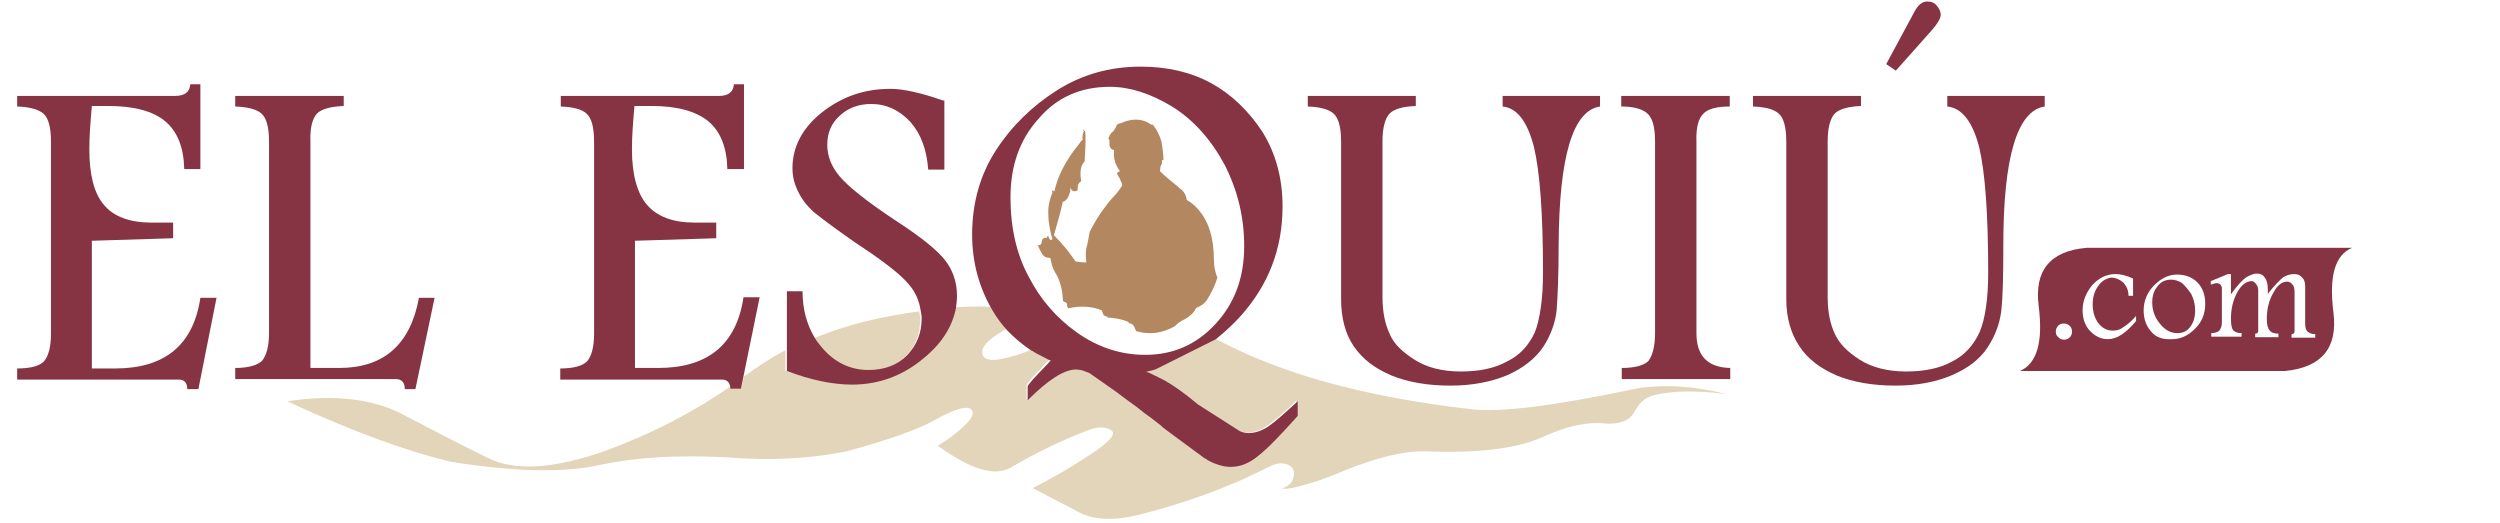
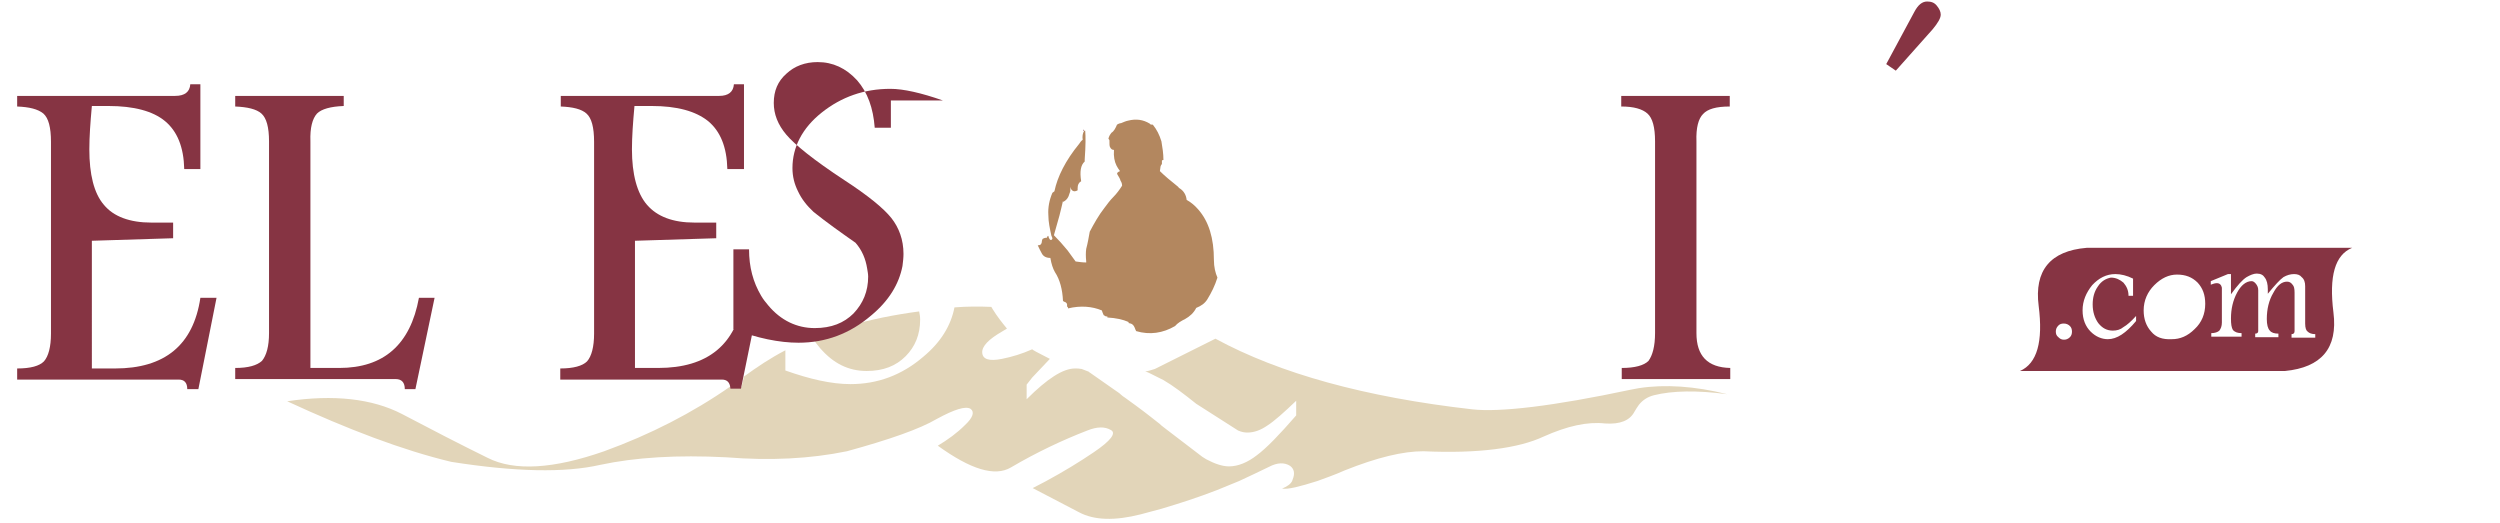
<svg xmlns="http://www.w3.org/2000/svg" version="1.1" id="Capa_1" x="0px" y="0px" viewBox="0 0 495.3 103.6" style="enable-background:new 0 0 495.3 103.6;" xml:space="preserve">
  <style type="text/css">
	.st0{fill-rule:evenodd;clip-rule:evenodd;fill:#E2D5B9;}
	.st1{fill-rule:evenodd;clip-rule:evenodd;fill:#863443;}
	.st2{fill-rule:evenodd;clip-rule:evenodd;fill:#B3875F;}
</style>
  <g>
    <title>main-logo-2</title>
    <path class="st0" d="M305.8,86.5c4.7-2.1,8.7-3,12.2-2.6c3,0.2,4.9-0.6,5.8-2.3c0.3-0.5,0.6-1,0.9-1.4c0.8-1,1.8-1.6,3-1.9   c3.6-0.9,8.5-1,14.5-0.2c-6.4-1.6-12.3-2-17.5-1.2c-0.6,0.1-1.1,0.2-1.6,0.3c-15.5,3.3-26,4.5-31.4,3.9c-21.2-2.4-38.2-7.1-50.9-14   l-12,6c-0.7,0.2-1.2,0.4-1.9,0.5c0.4,0.1,0.8,0.3,1.2,0.5l2.4,1.2c1.9,1.1,4,2.7,6.5,4.7l8.3,5.3c0.7,0.3,1.3,0.4,1.8,0.4   c1.4,0,2.7-0.5,4-1.4c1.4-0.9,3.3-2.6,5.7-4.9v0.1v-0.1v2.9c-3.3,3.8-5.9,6.5-7.8,7.9c-1.8,1.4-3.7,2.2-5.5,2.2   c-1.3,0-2.8-0.5-4.5-1.4c-0.3-0.2-0.5-0.3-0.8-0.5L231,85c-0.3-0.2-0.6-0.5-0.9-0.7c-0.2-0.2-0.4-0.4-0.7-0.6l-1.4-1.1   c-0.9-0.7-1.8-1.4-2.9-2.2l-2.2-1.6c-0.3-0.2-0.6-0.4-0.8-0.6c-0.4-0.4-0.8-0.6-1.2-0.9l-5-3.5c-0.1,0-0.1,0-0.1-0.1   c-0.1,0-0.1-0.1-0.2-0.1l-1.3-0.5c-0.5-0.1-0.9-0.1-1.3-0.1c-2.4,0-5.5,2-9.6,6.1v-0.1v0.1v-2.9c0.4-0.5,0.8-1,1.1-1.4l3.5-3.7H208   l-2.7-1.4c-0.3-0.2-0.6-0.3-0.8-0.5c-2,0.9-4,1.5-6,1.9c-2.5,0.5-3.8,0.1-3.9-1.2c-0.1-1.3,1.3-2.7,3.9-4.2l1-0.6   c-1-1.2-2-2.5-2.8-3.8c-0.1-0.2-0.2-0.3-0.3-0.5c-2.4-0.1-4.8-0.1-7.3,0.1c-0.7,3.6-2.7,6.9-6.2,9.8c-4.2,3.6-9,5.4-14.4,5.4   c-3.8,0-8.1-1-12.9-2.7v-4c-2.9,1.5-5.6,3.3-8.2,5.2l-0.5,2.1h-2.1v-0.2c-7.6,5.3-16,9.6-25.1,12.9c-10,3.5-17.8,4-23.1,1.3   c-5.5-2.7-11.1-5.6-17-8.7c-5.8-3-13.5-3.9-22.7-2.5c12.1,5.6,22.9,9.7,32.5,12c12.7,2,22.5,2.2,29.5,0.6c7-1.5,15.3-2,25-1.5   c8.7,0.7,16.6,0.3,23.9-1.2c8.4-2.3,14.4-4.4,17.8-6.4c3.5-1.9,5.7-2.6,6.7-2c0.8,0.6,0.5,1.7-1.1,3.2c-1.6,1.6-3.4,2.9-5.4,4.1   c6.5,4.7,11.3,6.2,14.5,4.3c5.1-3,10.2-5.4,15.1-7.3c2-0.8,3.5-0.8,4.7-0.1c1.1,0.6,0,2.1-3.4,4.4c-2.8,1.9-5.9,3.8-9.6,5.8   c-0.8,0.4-1.7,0.9-2.5,1.3l9.2,4.8c3,1.6,7.1,1.7,12.2,0.4c1.4-0.4,2.7-0.7,4.1-1.1c3.7-1.1,7.4-2.3,11-3.7   c1.5-0.6,2.9-1.2,4.4-1.8c2-0.9,4-1.9,5.9-2.8c1.7-0.9,3.1-0.9,4.2-0.2c0.8,0.6,1,1.5,0.5,2.7c0,0.1-0.1,0.2-0.1,0.3   c-0.3,0.6-1,1.1-2,1.5c1.2,0.2,3.5-0.4,7-1.5c1.6-0.6,3.4-1.2,5.4-2.1c6.5-2.6,11.6-3.8,15.6-3.8C292.9,89.9,300.9,88.8,305.8,86.5   z" />
-     <path class="st1" d="M219.9,17.2c3.9,0,8,1.3,12.3,3.9c4.2,2.6,7.7,6.5,10.4,11.5c2.6,5.1,3.9,10.4,3.9,16.2   c0,6.2-1.9,11.3-5.7,15.4c-3.8,4.1-8.4,6.1-13.9,6.1c-4.9,0-9.4-1.5-13.5-4.4c-4.1-2.9-7.3-6.6-9.6-11.1c-2.4-4.4-3.6-9.7-3.6-15.7   c0-6.2,1.8-11.4,5.5-15.5C209.4,19.2,214.2,17.2,219.9,17.2z M254.1,40.9c0-5.7-1.4-10.6-4-14.8c-2.7-4.1-6.1-7.4-10.1-9.6   s-8.7-3.3-14-3.3c-6.2,0-11.7,1.6-16.6,4.7c-4.9,3.1-9,7.1-12.1,11.9c-3.1,4.8-4.7,10.4-4.7,16.7c0,5.3,1.3,10.2,3.8,14.6   c0.1,0.2,0.2,0.3,0.3,0.5c0.8,1.4,1.8,2.7,2.8,3.8c1.5,1.6,3.1,2.9,4.9,4.1h0.1c0.3,0.2,0.6,0.4,0.8,0.5l2.7,1.4h0.2l-3.5,3.7   c-0.4,0.5-0.8,0.9-1.1,1.4v2.9v-0.1c4-4,7.2-6.1,9.6-6.1c0.4,0,0.9,0.1,1.3,0.2l1.3,0.5c0.1,0,0.1,0.1,0.2,0.1   c0,0.1,0.1,0.1,0.1,0.1l5,3.5c0.4,0.3,0.8,0.6,1.2,0.9c0.3,0.2,0.5,0.4,0.8,0.6l2.2,1.6c1.1,0.9,2,1.6,2.9,2.2l1.4,1.1   c0.3,0.2,0.5,0.4,0.7,0.6c0.3,0.2,0.6,0.5,0.9,0.7l7.3,5.4c0.3,0.2,0.6,0.3,0.8,0.5c1.7,0.9,3.2,1.3,4.5,1.3c1.9,0,3.7-0.7,5.5-2.2   c1.9-1.5,4.4-4.1,7.8-7.9v-2.8v-0.1c-2.5,2.3-4.4,4-5.7,4.9c-1.3,0.9-2.7,1.4-4,1.4c-0.5,0-1.2-0.1-1.8-0.4l-8.3-5.3   c-2.5-2.1-4.6-3.6-6.5-4.7l-2.4-1.2c-0.4-0.2-0.8-0.4-1.2-0.5H227c0.6-0.2,1.3-0.3,1.9-0.5l12-6c1.7-1.4,3.4-2.9,5-4.7   C251.3,56.4,254.1,49.3,254.1,40.9z" />
    <path class="st2" d="M230.2,31.8c0.1-0.1,0.2-0.1,0.3-0.1c0-1.3-0.2-2.5-0.4-3.7c-0.4-1.3-0.9-2.3-1.7-3.3c-0.3,0-0.5,0-0.6-0.2   c-1.3-0.8-2.7-1-4.3-0.6c-0.5,0.1-0.9,0.3-1.4,0.5c-0.2,0-0.5,0.1-0.8,0.3c-0.3,0.7-0.6,1.3-1.1,1.6c-0.3,0.4-0.5,0.7-0.6,1.2   c0.1,0.1,0.2,0.2,0.2,0.3c0,0.7,0,1.1,0.1,1.3c0.2,0.4,0.4,0.6,0.8,0.6c-0.1,1.3,0.1,2.3,0.5,3.1c0.2,0.4,0.4,0.7,0.7,1.1   c-0.5,0.2-0.7,0.4-0.5,0.7c0.3,0.5,0.5,0.8,0.6,1.2c0.2,0.3,0.3,0.6,0.3,0.9v0.1c-0.5,0.8-1.1,1.6-1.7,2.2   c-0.7,0.7-1.2,1.4-1.8,2.2c-1.1,1.4-2,3-2.9,4.7c-0.2,1.1-0.4,2.3-0.7,3.4c-0.1,0.7-0.1,1.5,0,2.5v0.2c-0.7,0-1.4-0.1-2.1-0.2   c-0.6-0.8-1.1-1.5-1.6-2.2c-0.9-1.1-1.8-2.1-2.7-3c0.4-1.3,0.7-2.6,1.1-3.9c0.2-0.9,0.5-1.9,0.7-2.9v0.2c0.7-0.3,1.1-0.9,1.3-1.7   c0.2-0.4,0.2-0.8,0.1-1.3c0.3,0.9,0.8,1.1,1.5,0.7v-0.4c0-0.7,0.2-1.1,0.7-1.4c-0.3-1.9-0.1-3.2,0.7-3.9v-0.4   c0.2-2.7,0.2-4.6,0.1-5.7h-0.2c-0.3,0.5-0.4,1.1-0.3,1.8c-0.3,0.2-0.5,0.5-0.7,0.8c-2.7,3.3-4.3,6.5-4.9,9.4l-0.4,0.3   c-0.6,1.4-0.9,2.9-0.8,4.4c0,1.4,0.3,2.7,0.6,4.1c0.1,0.2,0.2,0.4,0.2,0.6c-0.2,0.4-0.5,0.3-0.7-0.2c-0.1-0.5-0.2-0.5-0.4,0   c-0.4,0-0.6,0.1-0.8,0.2c-0.1,0.1-0.2,0.4-0.2,0.7c-0.1,0.5-0.4,0.6-0.8,0.6c0.3,0.6,0.5,1.1,0.8,1.6c0.3,0.6,0.9,0.9,1.7,0.9   c0.2,1.2,0.5,2.1,0.9,2.8c1,1.5,1.5,3.5,1.6,5.7c0.1,0.1,0.2,0.2,0.3,0.2c0.4,0.1,0.6,0.4,0.5,0.9l0.1,0.1c0.1,0.1,0.1,0.1,0.1,0.3   c2.5-0.6,4.8-0.4,6.7,0.4c0.1,0.3,0.2,0.6,0.3,0.8c0.1,0.2,0.1,0.2,0.2,0.2c0.2,0.2,0.4,0.2,0.6,0.2v0.2c1.7,0.1,3.1,0.4,4.2,0.9   v0.2c0.7,0.1,1,0.4,1.2,0.9c0.1,0.3,0.2,0.5,0.3,0.7c2.7,0.8,5.3,0.4,7.7-1c0.5-0.6,1.2-1,2-1.4c0.9-0.5,1.7-1.2,2.2-2.2   c1-0.4,1.7-0.9,2.2-1.7c0.8-1.3,1.5-2.7,2-4.3c-0.4-0.9-0.7-2.1-0.7-3.5c0-4.3-1-7.6-3.1-10c-0.7-0.8-1.4-1.4-2.3-1.9   c-0.1-1-0.6-1.8-1.4-2.3c-0.1,0-0.2-0.2-0.3-0.3c-1.5-1.2-2.7-2.2-3.6-3.1c0-0.2,0.1-0.5,0.1-0.7c0-0.2,0.1-0.5,0.3-0.7   C230.2,32,230.2,31.9,230.2,31.8z" />
    <path class="st0" d="M174.9,62.9c-4.8,1-9.4,2.3-13.8,4.2c0.4,0.7,0.9,1.3,1.4,1.9c2.6,3,5.6,4.5,9.2,4.5c3.3,0,5.8-1,7.7-2.9   c1.9-1.9,2.9-4.3,2.9-7.3c0-0.6-0.1-1.1-0.2-1.6C179.8,62,177.4,62.4,174.9,62.9z" />
    <path class="st1" d="M439.2,56.1c-0.3,0-0.7,0.1-1.2,0.3v-0.7l3.4-1.4h0.6v4c1.3-1.8,2.3-2.9,3.1-3.4c0.7-0.4,1.4-0.7,2-0.7   c0.8,0,1.3,0.3,1.6,0.8c0.4,0.5,0.6,1.3,0.6,2.3v0.9c1.4-1.7,2.4-2.8,3.1-3.3c0.7-0.4,1.4-0.6,2.1-0.6c0.7,0,1.2,0.2,1.5,0.6   c0.5,0.4,0.7,1,0.7,1.8v7.4c0,0.9,0.2,1.4,0.5,1.6c0.3,0.3,0.8,0.5,1.5,0.5v0.7H454v-0.7c0.4,0,0.6-0.2,0.6-0.6v-7.6   c0-0.8-0.1-1.3-0.4-1.6c-0.3-0.4-0.6-0.6-1.1-0.6c-1,0-1.9,0.7-2.7,2.2c-0.9,1.5-1.3,3.3-1.3,5.2c0,1.1,0.2,1.9,0.6,2.3   c0.3,0.4,0.9,0.6,1.7,0.6v0.7h-4.6v-0.7c0.4,0,0.6-0.2,0.6-0.5v-8.1c0-0.6-0.2-0.9-0.4-1.2c-0.3-0.4-0.6-0.6-0.9-0.6   c-1.1,0-2.1,0.8-2.9,2.3c-0.8,1.5-1.2,3.2-1.2,5.1c0,1.1,0.1,1.8,0.4,2.3c0.4,0.4,0.9,0.6,1.7,0.6v0.7h-6v-0.7   c0.7,0,1.3-0.2,1.6-0.5c0.3-0.4,0.5-0.9,0.5-1.6v-6.9C440.1,56.5,439.8,56.1,439.2,56.1z M426.2,65.7c-1-1.1-1.5-2.5-1.5-4.2   c0-2,0.8-3.7,2.1-5c1.4-1.4,2.9-2.1,4.5-2.1c1.7,0,3,0.5,4.1,1.6c1,1.1,1.5,2.4,1.5,4.2c0,2-0.7,3.7-2.1,5c-1.4,1.4-2.9,2-4.5,2   C428.4,67.3,427.1,66.8,426.2,65.7z M407.8,64.5c0.3-0.3,0.6-0.4,1.1-0.4c0.5,0,0.9,0.2,1.2,0.5c0.3,0.3,0.4,0.7,0.4,1.1   c0,0.4-0.1,0.8-0.4,1.1c-0.4,0.4-0.8,0.5-1.2,0.5c-0.5,0-0.8-0.2-1.1-0.5c-0.4-0.3-0.5-0.7-0.5-1.1   C407.3,65.3,407.4,64.9,407.8,64.5z M415.6,56.8c-0.7,1-1,2.2-1,3.5c0,1.5,0.4,2.7,1.1,3.7c0.8,1,1.7,1.5,2.9,1.5   c0.8,0,1.5-0.2,2.1-0.7c0.7-0.4,1.5-1.1,2.5-2.2v1c-2,2.4-3.8,3.6-5.6,3.6c-1.2,0-2.4-0.5-3.4-1.5c-1-1-1.6-2.4-1.6-4.2   c0-1.9,0.7-3.5,1.9-5c1.3-1.4,2.8-2.2,4.6-2.2c1.1,0,2.3,0.3,3.5,0.9v3.4h-0.9c0-1.1-0.4-1.9-1-2.6c-0.7-0.6-1.5-1-2.5-1   C417.2,55.2,416.3,55.7,415.6,56.8z M462.3,61.9c-0.9-7.2,0.3-11.4,3.7-12.8h-52.6c-7.2,0.6-10.4,4.5-9.5,11.5   c0.9,7.1-0.3,11.4-3.7,12.9h52.5C459.9,72.8,463.2,69,462.3,61.9z" />
-     <path class="st1" d="M430.2,55.4c-1.3,0-2.2,0.5-2.8,1.4c-0.7,0.8-1,1.9-1,3.1c0,1.6,0.5,3,1.5,4.2c1,1.3,2.2,1.9,3.5,1.9   c1.1,0,1.9-0.4,2.5-1.2c0.7-0.9,1-2,1-3.3c0-1.3-0.3-2.3-0.8-3.3c-0.7-1-1.3-1.7-1.9-2.2C431.7,55.7,430.9,55.4,430.2,55.4z" />
-     <path class="st1" d="M405.1,21.1V19h-19.3v2.1c2.9,0.3,5,3,6.3,8c1.2,5,1.8,13.3,1.8,24.9c0,5.2-0.6,9.2-1.7,11.8   c-1.2,2.6-3,4.6-5.4,5.8c-2.5,1.4-5.6,2-9.2,2c-3.6,0-6.7-0.8-9.1-2.3c-2.5-1.6-4.1-3.2-5-5.2c-0.9-1.9-1.4-4.3-1.4-7.3V28   c0-2.7,0.5-4.5,1.4-5.5c0.9-0.9,2.7-1.4,5.2-1.5V19h-21.4v2.1c2.4,0.1,4.1,0.5,5.1,1.4c1,0.9,1.5,2.7,1.5,5.6v31.2   c0,3.6,0.9,6.8,2.6,9.3c1.7,2.6,4.2,4.4,7.4,5.8c3.2,1.3,7.1,2,11.7,2c4.4,0,8.2-0.8,11.2-2.1c3.2-1.4,5.5-3.2,7-5.5   c1.5-2.3,2.4-4.7,2.7-7.3c0.3-2.6,0.4-7,0.4-13C396.9,31,399.7,21.9,405.1,21.1z" />
    <path class="st1" d="M382.9,5.8c1-1.2,1.6-2.2,1.6-2.9c0-0.6-0.3-1.2-0.8-1.8c-0.5-0.6-1.1-0.8-1.9-0.8c-1,0-1.8,0.7-2.5,2   l-5.6,10.4l1.9,1.3L382.9,5.8z" />
-     <path class="st1" d="M317,21.1V19h-19.3v2.1c2.9,0.3,4.9,3,6.2,8c1.2,5,1.8,13.3,1.8,24.9c0,5.2-0.6,9.2-1.6,11.8   c-1.2,2.6-3,4.6-5.5,5.8c-2.5,1.4-5.6,2-9.2,2c-3.7,0-6.7-0.8-9.1-2.3c-2.5-1.6-4.2-3.2-5-5.2c-0.9-1.9-1.4-4.3-1.4-7.3V28   c0-2.7,0.5-4.5,1.4-5.5c0.9-0.9,2.6-1.4,5.2-1.5V19h-21.4v2.1c2.4,0.1,4.1,0.5,5.1,1.4c1,0.9,1.5,2.7,1.5,5.6v31.2   c0,3.6,0.8,6.8,2.5,9.3c1.8,2.6,4.2,4.4,7.5,5.8c3.2,1.3,7.1,2,11.7,2c4.4,0,8.2-0.8,11.3-2.1c3.1-1.4,5.4-3.2,7-5.5   c1.5-2.3,2.4-4.7,2.7-7.3c0.2-2.6,0.4-7,0.4-13C308.9,31,311.6,21.9,317,21.1z" />
    <path class="st1" d="M337.4,22.6c0.9-1,2.6-1.5,5.3-1.5V19h-21.5v2.1c2.5,0,4.2,0.5,5.2,1.4c1,0.9,1.5,2.7,1.5,5.5v38   c0,2.6-0.5,4.4-1.3,5.5c-0.9,0.9-2.7,1.4-5.3,1.4v2.2h21.5v-2.2c-4.5-0.1-6.7-2.4-6.7-6.9V28C336,25.3,336.5,23.5,337.4,22.6z" />
    <path class="st1" d="M214.7,25.6c0,0.1-0.1,0.2-0.1,0.3h0.2C214.7,25.8,214.7,25.7,214.7,25.6z" />
-     <path class="st1" d="M186.8,19.9c-4.3-1.5-7.8-2.3-10.4-2.3c-5.2,0-9.7,1.6-13.6,4.7c-3.9,3.1-5.8,6.9-5.8,11   c0,1.7,0.4,3.2,1.1,4.6c0.7,1.5,1.7,2.8,3.1,4.1c2.5,2,5.3,4,8.3,6.1c5.5,3.6,9.1,6.4,10.6,8.3c1.3,1.5,2,3.2,2.3,5.1   c0.1,0.6,0.2,1.1,0.2,1.6c0,2.9-1,5.3-2.9,7.3c-1.9,1.9-4.4,2.9-7.7,2.9c-3.5,0-6.7-1.5-9.2-4.5c-0.5-0.6-1-1.2-1.4-1.9   c-1.6-2.7-2.4-5.7-2.4-9.2h-3.1v15.8c4.7,1.8,9.1,2.7,12.9,2.7c5.4,0,10.2-1.8,14.4-5.4c3.5-2.9,5.5-6.2,6.2-9.8   c0.1-0.8,0.2-1.6,0.2-2.4c0-2.8-0.9-5.2-2.4-7.1c-1.6-2-4.7-4.5-9.3-7.5c-6.1-4-9.9-7.1-11.5-9c-1.7-2-2.5-4.1-2.5-6.3   c0-2.4,0.8-4.3,2.5-5.8c1.6-1.5,3.7-2.3,6.2-2.3c3,0,5.6,1.2,7.8,3.6c2.1,2.4,3.2,5.5,3.5,9.4h3.2V19.9z" />
-     <path class="st1" d="M208.8,37.9l-0.2-0.2c0,0.2-0.2,0.3-0.2,0.5L208.8,37.9z" />
+     <path class="st1" d="M186.8,19.9c-4.3-1.5-7.8-2.3-10.4-2.3c-5.2,0-9.7,1.6-13.6,4.7c-3.9,3.1-5.8,6.9-5.8,11   c0,1.7,0.4,3.2,1.1,4.6c0.7,1.5,1.7,2.8,3.1,4.1c2.5,2,5.3,4,8.3,6.1c1.3,1.5,2,3.2,2.3,5.1   c0.1,0.6,0.2,1.1,0.2,1.6c0,2.9-1,5.3-2.9,7.3c-1.9,1.9-4.4,2.9-7.7,2.9c-3.5,0-6.7-1.5-9.2-4.5c-0.5-0.6-1-1.2-1.4-1.9   c-1.6-2.7-2.4-5.7-2.4-9.2h-3.1v15.8c4.7,1.8,9.1,2.7,12.9,2.7c5.4,0,10.2-1.8,14.4-5.4c3.5-2.9,5.5-6.2,6.2-9.8   c0.1-0.8,0.2-1.6,0.2-2.4c0-2.8-0.9-5.2-2.4-7.1c-1.6-2-4.7-4.5-9.3-7.5c-6.1-4-9.9-7.1-11.5-9c-1.7-2-2.5-4.1-2.5-6.3   c0-2.4,0.8-4.3,2.5-5.8c1.6-1.5,3.7-2.3,6.2-2.3c3,0,5.6,1.2,7.8,3.6c2.1,2.4,3.2,5.5,3.5,9.4h3.2V19.9z" />
    <path class="st1" d="M147.4,33.5V16.7h-2c-0.1,1.5-1.1,2.3-2.9,2.3h-31.4v2.1c2.4,0.1,4.1,0.5,5.1,1.4c1,0.9,1.5,2.7,1.5,5.6v38   c0,2.6-0.5,4.5-1.4,5.5c-0.9,0.9-2.7,1.4-5.3,1.4v2.2h32c1,0,1.6,0.5,1.7,1.7V77h2.1l3.7-18.1h-3.2c-1.4,9.4-7.1,14-16.9,14h-4.6   V47.7l16.1-0.5v-3.1h-4.3c-4.3,0-7.4-1.2-9.4-3.5c-2-2.3-3-6.1-3-11c0-2.5,0.2-5.3,0.5-8.6h3.4c5,0,8.7,1,11.2,3   c2.4,2,3.7,5.1,3.8,9.5H147.4z" />
    <path class="st1" d="M62.8,22.5c0.9-0.9,2.7-1.4,5.3-1.5V19H46.6v2.1c2.4,0.1,4.2,0.5,5.2,1.4c1,0.9,1.5,2.7,1.5,5.5v38   c0,2.6-0.5,4.4-1.4,5.5c-1,0.9-2.7,1.4-5.3,1.4v2.2h31.8c1.2,0,1.8,0.7,1.8,2h2.1L86.1,59h-3.1c-1.7,9.3-7,13.9-15.8,13.9h-5.7V28   C61.4,25.3,61.9,23.5,62.8,22.5z" />
    <path class="st1" d="M39.7,16.7h-2c-0.1,1.5-1.1,2.3-3,2.3H3.4v2.1c2.4,0.1,4.1,0.5,5.2,1.4c1,0.9,1.5,2.7,1.5,5.6v38   c0,2.6-0.5,4.5-1.4,5.5c-0.9,0.9-2.6,1.4-5.3,1.4v2.2h32c1.1,0,1.7,0.6,1.7,1.9h2.2l3.6-18.1h-3.2c-1.4,9.4-7.1,14-16.9,14h-4.6   V47.7l16.1-0.5v-3.1H30c-4.3,0-7.5-1.2-9.4-3.5c-2-2.3-2.9-6.1-2.9-11c0-2.5,0.2-5.3,0.5-8.6h3.3c5,0,8.8,1,11.2,3   c2.4,2,3.7,5.1,3.8,9.5h3.2V16.7z" />
  </g>
</svg>